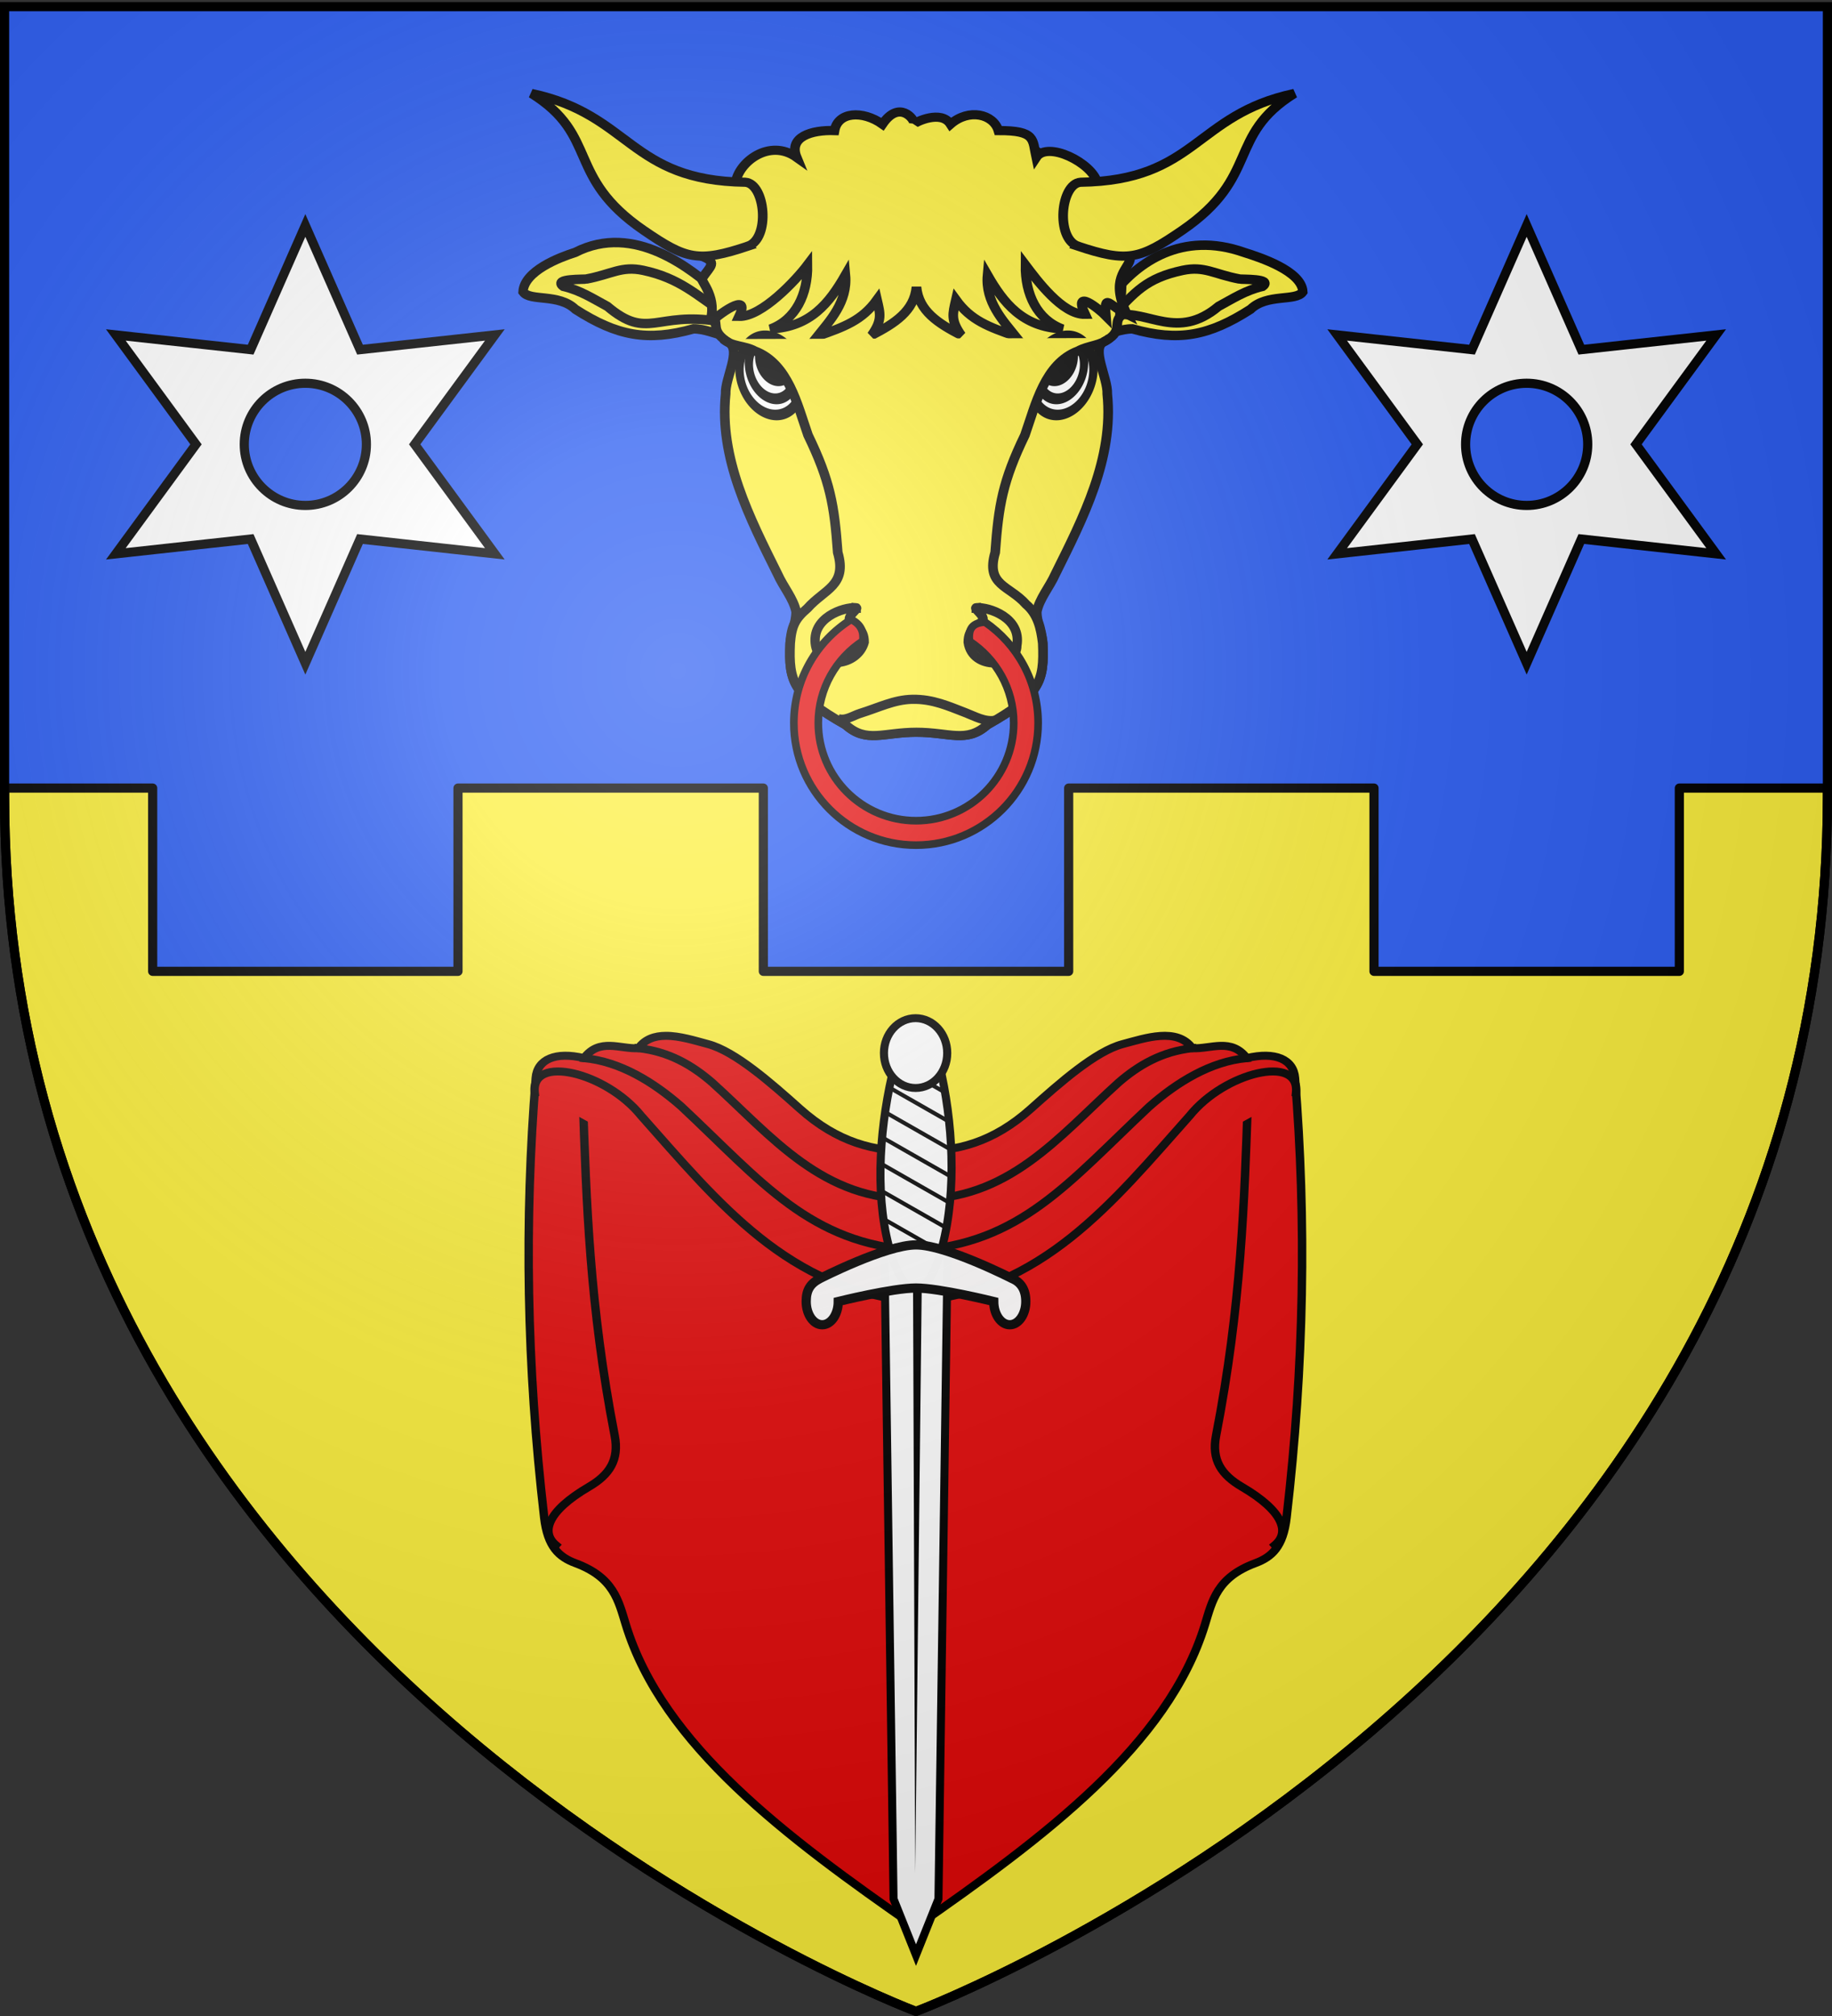
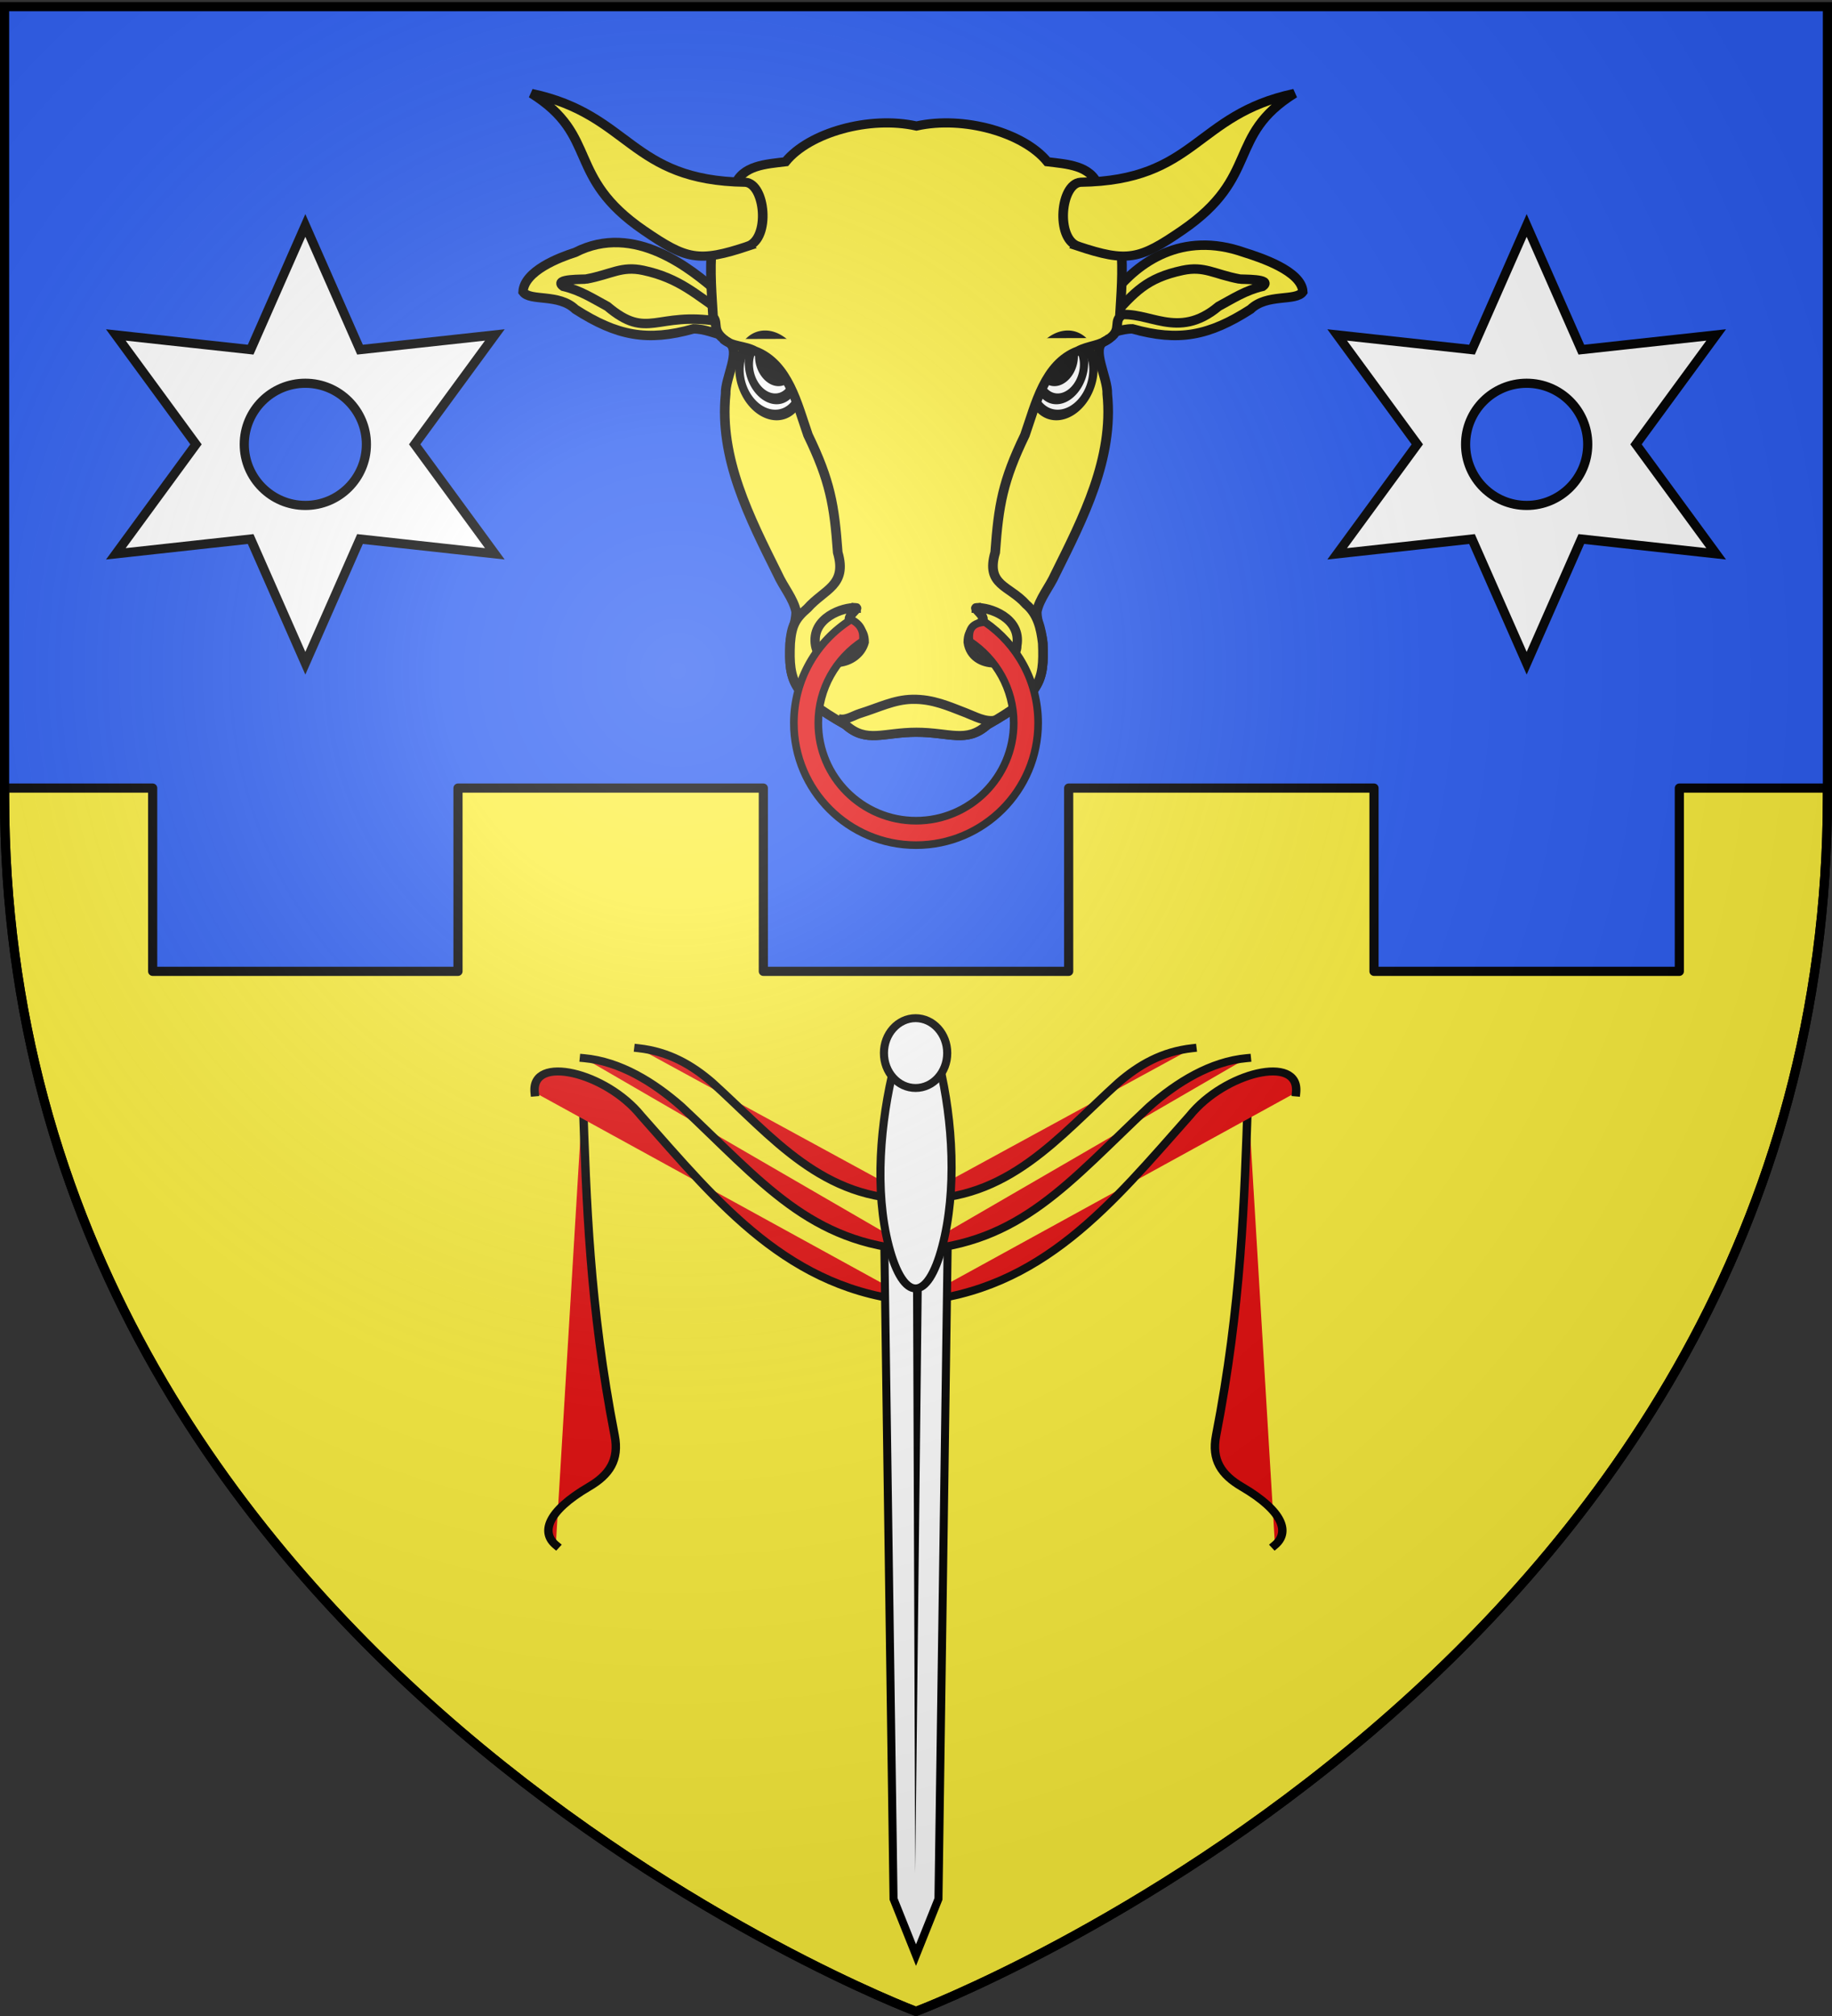
<svg xmlns="http://www.w3.org/2000/svg" xmlns:xlink="http://www.w3.org/1999/xlink" width="600" height="660" version="1.0">
  <rect width="100%" height="100%" fill="#333333" stroke="none" />
  <desc>Flag of Canton of Valais (Wallis)</desc>
  <defs>
    <g id="c">
      <path id="b" d="M0 0v1h.5z" transform="rotate(18 3.157 -.5)" />
      <use xlink:href="#b" width="810" height="540" transform="scale(-1 1)" />
    </g>
    <g id="d">
      <use xlink:href="#c" width="810" height="540" transform="rotate(72)" />
      <use xlink:href="#c" width="810" height="540" transform="rotate(144)" />
    </g>
    <g id="g">
      <path id="f" d="M0 0v1h.5z" transform="rotate(18 3.157 -.5)" />
      <use xlink:href="#f" width="810" height="540" transform="scale(-1 1)" />
    </g>
    <g id="h">
      <use xlink:href="#g" width="810" height="540" transform="rotate(72)" />
      <use xlink:href="#g" width="810" height="540" transform="rotate(144)" />
    </g>
    <g id="j">
      <path id="i" d="M0 0v1h.5z" transform="rotate(18 3.157 -.5)" />
      <use xlink:href="#i" width="810" height="540" transform="scale(-1 1)" />
    </g>
    <g id="k">
      <use xlink:href="#j" width="810" height="540" transform="rotate(72)" />
      <use xlink:href="#j" width="810" height="540" transform="rotate(144)" />
    </g>
    <g id="n">
      <path id="m" d="M0 0v1h.5z" transform="rotate(18 3.157 -.5)" />
      <use xlink:href="#m" width="810" height="540" transform="scale(-1 1)" />
    </g>
    <g id="o">
      <use xlink:href="#n" width="810" height="540" transform="rotate(72)" />
      <use xlink:href="#n" width="810" height="540" transform="rotate(144)" />
    </g>
    <g id="q">
      <path id="p" d="M0 0v1h.5z" transform="rotate(18 3.157 -.5)" />
      <use xlink:href="#p" width="810" height="540" transform="scale(-1 1)" />
    </g>
    <g id="r">
      <use xlink:href="#q" width="810" height="540" transform="rotate(72)" />
      <use xlink:href="#q" width="810" height="540" transform="rotate(144)" />
    </g>
    <g id="u">
      <path id="t" d="M0 0v1h.5z" transform="rotate(18 3.157 -.5)" />
      <use xlink:href="#t" width="810" height="540" transform="scale(-1 1)" />
    </g>
    <g id="v">
      <use xlink:href="#u" width="810" height="540" transform="rotate(72)" />
      <use xlink:href="#u" width="810" height="540" transform="rotate(144)" />
    </g>
    <g id="x">
      <path id="w" d="M0 0v1h.5z" transform="rotate(18 3.157 -.5)" />
      <use xlink:href="#w" width="810" height="540" transform="scale(-1 1)" />
    </g>
    <g id="y">
      <use xlink:href="#x" width="810" height="540" transform="rotate(72)" />
      <use xlink:href="#x" width="810" height="540" transform="rotate(144)" />
    </g>
    <g id="B">
      <path id="A" d="M0 0v1h.5z" transform="rotate(18 3.157 -.5)" />
      <use xlink:href="#A" width="810" height="540" transform="scale(-1 1)" />
    </g>
    <g id="C">
      <use xlink:href="#B" width="810" height="540" transform="rotate(72)" />
      <use xlink:href="#B" width="810" height="540" transform="rotate(144)" />
    </g>
    <g id="E">
      <path id="D" d="M0 0v1h.5z" transform="rotate(18 3.157 -.5)" />
      <use xlink:href="#D" width="810" height="540" transform="scale(-1 1)" />
    </g>
    <g id="G">
      <use xlink:href="#q" width="810" height="540" transform="rotate(72)" />
      <use xlink:href="#q" width="810" height="540" transform="rotate(144)" />
    </g>
    <g id="I">
      <path id="H" d="M0 0v1h.5z" transform="rotate(18 3.157 -.5)" />
      <use xlink:href="#H" width="810" height="540" transform="scale(-1 1)" />
    </g>
    <g id="J">
      <use xlink:href="#I" width="810" height="540" transform="rotate(72)" />
      <use xlink:href="#I" width="810" height="540" transform="rotate(144)" />
    </g>
    <g id="M">
      <path id="L" d="M0 0v1h.5z" transform="rotate(18 3.157 -.5)" />
      <use xlink:href="#L" width="810" height="540" transform="scale(-1 1)" />
    </g>
    <g id="N">
      <use xlink:href="#M" width="810" height="540" transform="rotate(72)" />
      <use xlink:href="#M" width="810" height="540" transform="rotate(144)" />
    </g>
    <g id="P">
-       <path id="O" d="M0 0v1h.5z" transform="rotate(18 3.157 -.5)" />
      <use xlink:href="#O" width="810" height="540" transform="scale(-1 1)" />
    </g>
    <g id="Q">
      <use xlink:href="#P" width="810" height="540" transform="rotate(72)" />
      <use xlink:href="#P" width="810" height="540" transform="rotate(144)" />
    </g>
    <g id="T">
      <path id="S" d="M0 0v1h.5z" transform="rotate(18 3.157 -.5)" />
      <use xlink:href="#S" width="810" height="540" transform="scale(-1 1)" />
    </g>
    <g id="U">
      <use xlink:href="#T" width="810" height="540" transform="rotate(72)" />
      <use xlink:href="#T" width="810" height="540" transform="rotate(144)" />
    </g>
    <g id="W">
      <path id="V" d="M0 0v1h.5z" transform="rotate(18 3.157 -.5)" />
      <use xlink:href="#V" width="810" height="540" transform="scale(-1 1)" />
    </g>
    <g id="X">
      <use xlink:href="#W" width="810" height="540" transform="rotate(72)" />
      <use xlink:href="#W" width="810" height="540" transform="rotate(144)" />
    </g>
    <g id="aa">
      <path id="Z" d="M0 0v1h.5z" transform="rotate(18 3.157 -.5)" />
      <use xlink:href="#Z" width="810" height="540" transform="scale(-1 1)" />
    </g>
    <g id="ab">
      <use xlink:href="#aa" width="810" height="540" transform="rotate(72)" />
      <use xlink:href="#aa" width="810" height="540" transform="rotate(144)" />
    </g>
    <path id="e" d="M2.922 27.673c0-5.952 2.317-9.844 5.579-11.013 1.448-.519 3.307-.273 5.018 1.447 2.119 2.129 2.736 7.993-3.483 9.121.658-.956.619-3.081-.714-3.787-.99-.524-2.113-.253-2.676.123-.824.552-1.729 2.106-1.679 4.108z" />
    <path id="l" d="M2.922 27.673c0-5.952 2.317-9.844 5.579-11.013 1.448-.519 3.307-.273 5.018 1.447 2.119 2.129 2.736 7.993-3.483 9.121.658-.956.619-3.081-.714-3.787-.99-.524-2.113-.253-2.676.123-.824.552-1.729 2.106-1.679 4.108z" />
    <path id="s" d="M2.922 27.673c0-5.952 2.317-9.844 5.579-11.013 1.448-.519 3.307-.273 5.018 1.447 2.119 2.129 2.736 7.993-3.483 9.121.658-.956.619-3.081-.714-3.787-.99-.524-2.113-.253-2.676.123-.824.552-1.729 2.106-1.679 4.108z" />
    <path id="z" d="M2.922 27.673c0-5.952 2.317-9.844 5.579-11.013 1.448-.519 3.307-.273 5.018 1.447 2.119 2.129 2.736 7.993-3.483 9.121.658-.956.619-3.081-.714-3.787-.99-.524-2.113-.253-2.676.123-.824.552-1.729 2.106-1.679 4.108z" />
    <path id="F" d="M0 0v1h.5z" transform="rotate(18 3.157 -.5)" />
    <path id="K" d="M2.922 27.673c0-5.952 2.317-9.844 5.579-11.013 1.448-.519 3.307-.273 5.018 1.447 2.119 2.129 2.736 7.993-3.483 9.121.658-.956.619-3.081-.714-3.787-.99-.524-2.113-.253-2.676.123-.824.552-1.729 2.106-1.679 4.108z" />
    <path id="R" d="M2.922 27.673c0-5.952 2.317-9.844 5.579-11.013 1.448-.519 3.307-.273 5.018 1.447 2.119 2.129 2.736 7.993-3.483 9.121.658-.956.619-3.081-.714-3.787-.99-.524-2.113-.253-2.676.123-.824.552-1.729 2.106-1.679 4.108z" />
    <path id="Y" d="M2.922 27.673c0-5.952 2.317-9.844 5.579-11.013 1.448-.519 3.307-.273 5.018 1.447 2.119 2.129 2.736 7.993-3.483 9.121.658-.956.619-3.081-.714-3.787-.99-.524-2.113-.253-2.676.123-.824.552-1.729 2.106-1.679 4.108z" />
    <path id="ac" d="M2.922 27.673c0-5.952 2.317-9.844 5.579-11.013 1.448-.519 3.307-.273 5.018 1.447 2.119 2.129 2.736 7.993-3.483 9.121.658-.956.619-3.081-.714-3.787-.99-.524-2.113-.253-2.676.123-.824.552-1.729 2.106-1.679 4.108z" />
    <path id="ad" d="M2.922 27.673c0-5.952 2.317-9.844 5.579-11.013 1.448-.519 3.307-.273 5.018 1.447 2.119 2.129 2.736 7.993-3.483 9.121.658-.956.619-3.081-.714-3.787-.99-.524-2.113-.253-2.676.123-.824.552-1.729 2.106-1.679 4.108z" />
    <radialGradient xlink:href="#a" id="af" cx="221.445" cy="226.331" r="300" fx="221.445" fy="226.331" gradientTransform="matrix(1.353 0 0 1.349 -77.63 -85.747)" gradientUnits="userSpaceOnUse" />
    <linearGradient id="a">
      <stop offset="0" style="stop-color:white;stop-opacity:.314" />
      <stop offset=".19" style="stop-color:white;stop-opacity:.251" />
      <stop offset=".6" style="stop-color:#6b6b6b;stop-opacity:.125" />
      <stop offset="1" style="stop-color:black;stop-opacity:.125" />
    </linearGradient>
  </defs>
  <g style="display:inline">
    <path d="M300 658.5s298.5-112.32 298.5-397.772V2.176H1.5v258.552C1.5 546.18 300 658.5 300 658.5" style="fill:#2b5df2;fill-opacity:1;fill-rule:evenodd;stroke:none;stroke-width:1px;stroke-linecap:butt;stroke-linejoin:miter;stroke-opacity:1" />
    <path d="M1.5 258v2.719C1.5 546.17 300 658.5 300 658.5s298.5-112.33 298.5-397.781V258H550v60H450v-60H350v60H250v-60H150v60H50v-60z" style="opacity:1;fill:#fcef3c;fill-opacity:1;stroke:#000;stroke-width:3;stroke-linecap:square;stroke-linejoin:round;stroke-miterlimit:4;stroke-dasharray:none;stroke-opacity:1" />
  </g>
  <g style="display:inline">
    <g style="fill:#fff;stroke:#000;stroke-width:4.997;stroke-miterlimit:4;stroke-dasharray:none;stroke-opacity:1">
      <g style="fill:#fff;stroke:#000;stroke-width:4.997;stroke-miterlimit:4;stroke-dasharray:none;stroke-opacity:1">
        <path d="M-354.41 200.719c-5.894.303-11.97-.757-17.723.855-22.042 13.19-38.528 14.451-63.683 6.782-10.904-5.84-24.424 2.536-29.498-1.483-2.345-10.849 17.443-23.694 24.77-28.407 29.344-20.227 56.46-9.584 72.418 1.818 6.21.824 9.143.85 15.348 1.5" style="fill:#fcef3c;fill-rule:evenodd;stroke:#000;stroke-width:4.997;stroke-linecap:butt;stroke-linejoin:miter;stroke-miterlimit:4;stroke-dasharray:none;stroke-opacity:1" transform="matrix(-.59 .164 .162 .597 118.66 48.352)" />
        <path d="M-363.305 192.509c-15.085-9.198-22.918-14.849-42.958-13.642-11.937.743-15.58 6.366-28.11 12.471-.68.505-17.863 4.505-10.954 7.013 9.456-.377 16.994 2.054 25.596 3.977 26.035 11.72 36.712-8.156 53.628-9.937" style="fill:#fcef3c;fill-rule:evenodd;stroke:#000;stroke-width:4.997;stroke-linecap:butt;stroke-linejoin:miter;stroke-miterlimit:4;stroke-dasharray:none;stroke-opacity:1" transform="matrix(-.59 .164 .162 .597 118.66 48.352)" />
      </g>
      <g style="fill:#fff;stroke:#000;stroke-width:4.997;stroke-miterlimit:4;stroke-dasharray:none;stroke-opacity:1">
        <path d="M-354.41 200.719c-5.894.303-11.97-.757-17.723.855-22.042 13.19-38.528 14.451-63.683 6.782-10.904-5.84-24.424 2.536-29.498-1.483-2.345-10.849 14.054-22.765 21.38-27.478 26.482-24.017 62.42-7.786 79.197-.04 6.21.824 5.754 1.78 11.959 2.429" style="fill:#fcef3c;fill-rule:evenodd;stroke:#000;stroke-width:4.997;stroke-linecap:butt;stroke-linejoin:miter;stroke-miterlimit:4;stroke-dasharray:none;stroke-opacity:1" transform="matrix(.59 .164 -.162 .597 479.34 48.352)" />
        <path d="M-360.08 188.765c-15.048-4.633-26.143-11.105-46.183-9.898-11.937.743-15.58 6.366-28.11 12.471-.68.505-17.863 4.505-10.954 7.013 9.456-.377 16.994 2.054 25.596 3.977 25.77 11.75 25.692-4.448 59.587-8.14" style="fill:#fcef3c;fill-rule:evenodd;stroke:#000;stroke-width:4.997;stroke-linecap:butt;stroke-linejoin:miter;stroke-miterlimit:4;stroke-dasharray:none;stroke-opacity:1" transform="matrix(.59 .164 -.162 .597 479.34 48.352)" />
      </g>
    </g>
    <path d="M300.097 239.728c10.338 0 15.593 3.648 22.048-2.391 16.32-9.72 17.89-14.014 17.342-26.755-.126-2.926-1.874-6.608-1.865-10.319.828-4.299 4.024-8.124 5.813-12.364 8.701-18.391 18.234-37.855 16.176-58.953.217-5.182-5.166-14.921-1.03-17.094 5.985-3.144 3.028-5.816 4.953-8.11.848-14.81 2.473-31.003-6.806-42.963-2.236-6.697-9.833-7.052-15.797-7.825-7.384-9.526-26.079-15.137-40.834-11.7-14.755-3.437-33.45 2.174-40.834 11.7-5.963.773-13.56 1.128-15.797 7.825-9.279 11.96-7.653 28.152-6.806 42.963 1.926 2.294-1.032 4.625 4.953 8.451 3.937 2.517-1.247 11.571-1.03 16.753-2.058 21.098 7.475 40.562 16.176 58.953 1.789 4.24 4.985 8.065 5.813 12.364.01 3.71-1.738 7.393-1.865 10.319-.549 12.741 1.022 17.035 17.343 26.755 6.454 6.04 11.709 2.391 22.047 2.391z" style="fill:#fcef3c;fill-rule:evenodd;stroke:#000;stroke-width:3;stroke-linecap:butt;stroke-linejoin:miter;stroke-miterlimit:4;stroke-dasharray:none;stroke-opacity:1" transform="matrix(1.05 0 0 1 -14.95 0)" />
-     <path d="M299.393 40.505c.506-.528 8.385-4.64 11.316.15 5.731-5.252 13.388-3.328 14.937 2.095 11.8-.04 10.604 2.93 11.805 8.773 3.46-5.536 17.552 1.805 19.071 8.397 4.385 4.224 9.955 17.84 10.153 25.204-.707 3.07-6.279 6.389-.909 17.789-5.684-2.888-7.194-7.275-6.581.513-2.204-2.334-10.436-9.336-6.482-.51-7.1.166-15.107-11.31-18.602-16.163-.137 9.61 3.65 17.896 11.556 20.953-12.505-.603-18.41-8.566-23.393-17.66-.773 8.792 4.924 15.043 8.737 20.055-8.466-3.116-13.93-5.197-18.6-11.974-1.02 4.643-1.692 6.68 1.69 11.675-7.21-3.937-13.284-7.95-13.994-15.865-.71 7.914-6.783 11.928-13.994 15.865 3.382-4.995 2.71-7.032 1.691-11.675-4.671 6.777-10.135 8.858-18.601 11.974 3.813-5.012 9.51-11.263 8.737-20.056-4.983 9.095-10.888 17.058-23.392 17.661 7.905-3.057 11.692-11.342 11.555-20.953-3.495 4.854-14.23 17.012-21.331 16.846 3.953-8.826-7.008-.118-9.212 2.215 2.774-8.2-2.842-13.87-2.373-14.607 2.76-4.325 5.09-5.309-.34-7.448.198-7.364 6.45-19.615 10.835-23.84.853-6.781 10.562-14.776 19.071-8.396-2.619-6.672 4.572-9.038 11.805-8.773 1.02-6.095 8.672-6.742 14.937-2.096 5.258-8.084 10.057-1.607 9.908-.15z" style="fill:#fcef3c;fill-rule:evenodd;stroke:#000;stroke-width:3;stroke-linecap:butt;stroke-linejoin:miter;stroke-miterlimit:4;stroke-dasharray:none;stroke-opacity:1" transform="matrix(1.05 0 0 1 -14.95 0)" />
    <g style="fill:#fff;stroke:#000;stroke-width:4.997;stroke-miterlimit:4;stroke-dasharray:none;stroke-opacity:1">
      <g style="fill:#fff;stroke:#000;stroke-width:4.997;stroke-miterlimit:4;stroke-dasharray:none;stroke-opacity:1">
        <path d="M-311.565 219.16a20.803 20.803 0 1 1-41.606 0 20.803 20.803 0 1 1 41.606 0z" style="fill:#fff;stroke:#000;stroke-width:5.573;stroke-miterlimit:4;stroke-dasharray:none;stroke-opacity:1" transform="matrix(.488 0 .08 .623 397.128 -13.638)" />
        <path d="M-311.565 219.16a20.803 20.803 0 1 1-41.606 0 20.803 20.803 0 1 1 41.606 0z" style="fill:#fff;fill-opacity:1;stroke:#000;stroke-width:7.378;stroke-miterlimit:4;stroke-dasharray:none;stroke-opacity:1" transform="matrix(.362 0 .059 .479 360.28 15.633)" />
        <path d="M-311.565 219.16a20.803 20.803 0 1 1-41.606 0 20.803 20.803 0 1 1 41.606 0z" style="fill:#000;stroke:#000;stroke-width:10.975;stroke-miterlimit:4;stroke-dasharray:none;stroke-opacity:1" transform="matrix(.248 0 .041 .317 327.335 48.61)" />
      </g>
      <g style="fill:#fff;stroke:#000;stroke-width:4.997;stroke-miterlimit:4;stroke-dasharray:none;stroke-opacity:1">
        <path d="M-311.565 219.16a20.803 20.803 0 1 1-41.606 0 20.803 20.803 0 1 1 41.606 0z" style="fill:#fff;stroke:#000;stroke-width:5.573;stroke-miterlimit:4;stroke-dasharray:none;stroke-opacity:1" transform="matrix(-.488 0 -.08 .623 203.176 -13.638)" />
        <path d="M-311.565 219.16a20.803 20.803 0 1 1-41.606 0 20.803 20.803 0 1 1 41.606 0z" style="fill:#fff;fill-opacity:1;stroke:#000;stroke-width:7.378;stroke-miterlimit:4;stroke-dasharray:none;stroke-opacity:1" transform="matrix(-.362 0 -.059 .479 240.025 15.633)" />
        <path d="M-311.565 219.16a20.803 20.803 0 1 1-41.606 0 20.803 20.803 0 1 1 41.606 0z" style="fill:#000;stroke:#000;stroke-width:10.975;stroke-miterlimit:4;stroke-dasharray:none;stroke-opacity:1" transform="matrix(-.248 0 -.041 .317 272.969 48.61)" />
      </g>
    </g>
    <path d="M360.39 110.658c-2.743 2.526-6.766 2.403-9.865 4.232-10.407 4.1-13.264 17.556-16.594 27.54-6.918 15.017-8.214 22.938-9.276 38.423-3.034 10.872 4.389 10.754 9.63 16.987 3.664 3.271 4.646 7.827 5.202 12.742.549 12.741-1.022 17.035-17.342 26.755-6.455 6.04-11.71 2.391-22.048 2.391s-15.593 3.648-22.047-2.391c-16.32-9.72-17.892-14.014-17.343-26.755.441-5.762 1.546-7.99 5.402-11.472 5.24-6.233 12.464-7.385 9.43-18.257-1.061-15.485-2.358-23.406-9.276-38.424-3.33-9.983-6.186-23.439-16.594-27.539-3.1-1.83-7.121-1.365-9.865-3.891" style="fill:#fcef3c;fill-rule:evenodd;stroke:#000;stroke-width:3;stroke-linecap:butt;stroke-linejoin:miter;stroke-miterlimit:4;stroke-dasharray:none;stroke-opacity:1" transform="matrix(1.05 0 0 1 -14.95 0)" />
    <path d="M275.577 235.224c2.326.896 4.798-.98 6.918-1.67 5.876-1.916 10.584-4.489 16.267-4.614 6.465-.142 11.493 2.334 16.6 4.373 2.96 1.182 5.946 3.063 9.255 2.51" style="fill:#fcef3c;fill-rule:evenodd;stroke:#000;stroke-width:3;stroke-linecap:butt;stroke-linejoin:miter;stroke-miterlimit:4;stroke-dasharray:none;stroke-opacity:1" transform="matrix(1.05 0 0 1 -14.95 0)" />
    <g style="fill:#fff;stroke:#000;stroke-width:4.997;stroke-miterlimit:4;stroke-dasharray:none;stroke-opacity:1">
      <path d="M-293.338 344.777c-6.849-.504-24.368 5.27-21.728 19.984 2.601 13.434 22.573 10.52 26.025-1.81-.043-7.249-4.513-8.108-7.465-10.965-2.542-2.46 4.94-7.079 3.168-7.21zm64.236 0c6.85-.504 24.368 5.27 21.728 19.984.157 11.483-23.82 13.345-26.025-1.81.044-7.249 4.513-8.108 7.465-10.965 2.542-2.46-4.94-7.079-3.168-7.21z" style="fill:#fcef3c;fill-rule:evenodd;stroke:#000;stroke-width:4.997;stroke-linecap:butt;stroke-linejoin:miter;stroke-miterlimit:4;stroke-dasharray:none;stroke-opacity:1" transform="matrix(.612 0 0 .619 459.934 -14.424)" />
    </g>
    <path d="M350.402 80.567c15.506 5.433 19.29 4.41 32.607-5.18 24.381-17.558 13.798-30.961 34.965-44.788-31.044 6.935-30.561 28.527-66.695 29.067-6.254.475-7.825 18.321-.877 20.9zm-102.805 0c-15.507 5.433-19.29 4.41-32.607-5.18-24.382-17.558-13.798-30.961-34.965-44.788 31.044 6.935 30.561 28.527 66.695 29.067 6.253.475 7.824 18.321.877 20.9z" style="fill:#fcef3c;fill-rule:evenodd;stroke:#000;stroke-width:3;stroke-linecap:butt;stroke-linejoin:miter;stroke-miterlimit:4;stroke-dasharray:none;stroke-opacity:1" transform="matrix(1.05 0 0 1 -14.95 0)" />
  </g>
  <path d="M278.761 202.797c-11.268 7.077-18.761 19.61-18.761 33.89 0 22.08 17.92 40 40 40s40-17.92 40-40c0-13.706-6.892-25.817-17.41-33.026-4.852.283-5.428 3.01-5.059 6.276 8.704 5.722 14.469 15.564 14.469 26.75 0 17.664-14.336 32-32 32s-32-14.336-32-32c0-11.242 5.817-21.135 14.594-26.843.331-2.832-.414-5.34-3.833-7.047z" style="display:inline;opacity:1;fill:#e20909;fill-opacity:1;stroke:#000;stroke-width:2.5;stroke-linecap:square;stroke-linejoin:round;stroke-miterlimit:4;stroke-dasharray:none;stroke-opacity:1" />
  <path id="ae" d="M100 73.812 82.093 114.47l-44.156-4.813 26.25 35.813-26.25 35.843 44.156-4.843L100 217.125l17.907-40.656 44.156 4.843-26.25-35.843 26.25-35.813-44.156 4.813zm0 51.657c11.04 0 20 8.96 20 20s-8.96 20-20 20-20-8.96-20-20 8.96-20 20-20z" style="fill:#fff;fill-opacity:1;fill-rule:evenodd;stroke:#000;stroke-width:3;stroke-linecap:butt;stroke-linejoin:miter;stroke-miterlimit:4;stroke-dasharray:none;stroke-opacity:1;display:inline" />
  <use xlink:href="#ae" width="600" height="660" style="display:inline" transform="translate(400)" />
  <g style="display:inline">
-     <path d="M-476.812 355.844c-3.213.019-6.12.983-8.125 3.875-5.494.301-11.535-3.308-16.157 3.094-8.446-2.133-13.865.389-14.312 6.218-3.423 44.58-2.758 89.693 2.5 137.407 1.012 9.188 4.375 12.38 9.312 14.312 11.374 4.452 12.746 11.731 14.938 19.25 10.962 37.608 47.563 66.363 85.969 94.5 38.405-28.137 75.006-56.892 85.968-94.5 2.192-7.519 3.564-14.798 14.938-19.25 4.937-1.933 8.3-5.124 9.312-14.312 5.258-47.714 5.923-92.826 2.5-137.407-.447-5.83-5.866-8.351-14.312-6.219-4.622-6.4-10.663-2.792-16.156-3.093-4.583-6.61-13.938-3.18-20.72-1.281-8.023 2.245-18.58 12.056-27.25 20.218-11.03 10.386-22.05 13.59-34.28 13.188-12.23.402-23.25-2.802-34.282-13.188-8.669-8.162-19.257-17.973-27.281-20.219-3.815-1.067-8.432-2.618-12.562-2.593z" style="opacity:1;fill:#e20909;fill-opacity:1;stroke:#000;stroke-width:2.5;stroke-linecap:square;stroke-linejoin:round;stroke-miterlimit:4;stroke-dasharray:none;stroke-opacity:1" transform="matrix(1.103 0 0 1.047 743.962 -33.459)" />
    <path d="M-501.443 374.866c1.066 32.934 1.998 65.457 9.468 105.97 1.413 7.66-1.597 12.296-7.647 16.022-12.649 7.792-14.173 14.38-9.832 18.208M-402.689 406.912c-27.53.68-42.592-19.618-60.372-36.503-5.938-5.402-12.813-9.648-21.874-10.696M-402.689 422.912c-31.319-2.063-45.534-21.33-69.446-44.929-8.283-7.681-18.286-14.147-28.965-15.161" style="opacity:1;fill:#e20909;fill-opacity:1;stroke:#000;stroke-width:2.5;stroke-linecap:square;stroke-linejoin:round;stroke-miterlimit:4;stroke-dasharray:none;stroke-opacity:1" transform="matrix(1.103 0 0 1.047 743.962 -33.459)" />
    <path d="M-402.689 438.912c-37.663-3.257-58.482-30.88-81.415-58.055-10.449-13.668-32.73-19.295-31.627-7.317M-303.935 374.866c-1.065 32.934-1.998 65.457-9.468 105.97-1.413 7.66 1.598 12.296 7.647 16.022 12.649 7.792 14.174 14.38 9.832 18.208M-402.689 406.912c27.53.68 42.592-19.618 60.372-36.503 5.938-5.402 12.813-9.648 21.875-10.696M-402.689 422.912c31.319-2.063 45.534-21.33 69.446-44.929 8.283-7.681 18.286-14.147 28.965-15.161" style="opacity:1;fill:#e20909;fill-opacity:1;stroke:#000;stroke-width:2.5;stroke-linecap:square;stroke-linejoin:round;stroke-miterlimit:4;stroke-dasharray:none;stroke-opacity:1" transform="matrix(1.103 0 0 1.047 743.962 -33.459)" />
    <path d="M-402.689 438.912c37.663-3.257 58.483-30.88 81.416-58.055 10.448-13.668 32.73-19.295 31.626-7.317" style="opacity:1;fill:#e20909;fill-opacity:1;stroke:#000;stroke-width:2.5;stroke-linecap:square;stroke-linejoin:round;stroke-miterlimit:4;stroke-dasharray:none;stroke-opacity:1" transform="matrix(1.103 0 0 1.047 743.962 -33.459)" />
  </g>
  <path d="M289.646 408.97h20.708l-3 212.704L300 640.06l-7.354-18.387z" style="fill:#fff;fill-opacity:1;fill-rule:nonzero;stroke:#000;stroke-width:2.625;stroke-miterlimit:4;stroke-opacity:1" />
  <path d="m298.996 410.89.747 202.325 2.253-202.326z" style="fill:#000;fill-opacity:1;fill-rule:evenodd;stroke:none;stroke-width:4;stroke-linecap:butt;stroke-linejoin:miter;stroke-miterlimit:4;stroke-dasharray:none;stroke-opacity:1" />
  <path d="M254.813 227.22c10.214-41.608 23.143-41.608 32.857 0 9.714 41.606 12.714 92.82 2 134.428-10.714 41.607-28.143 41.607-38.857 0s-6.214-92.822 4-134.429z" style="fill:#fff;fill-opacity:1;fill-rule:nonzero;stroke:#000;stroke-width:5.893;stroke-miterlimit:4;stroke-dasharray:none;stroke-opacity:1" transform="matrix(.45 0 0 .441 178.254 248.565)" />
-   <path d="M259.285 206.733c-.39.943-.77 1.874-1.125 2.812l31.343 18.25c-.312-1.337-.64-2.667-.968-4zm-5.5 16.812q-.398 1.499-.782 3l41 23.907a339 339 0 0 0-.656-3.875zm-4.157 17.563c-.217 1.03-.448 2.06-.656 3.094l47.875 27.875c-.12-1.232-.241-2.458-.375-3.688zm-3.312 18.094a332 332 0 0 0-.469 3.156l52.344 30.5a307 307 0 0 0-.125-3.531zm-2.313 18.656c-.104 1.085-.22 2.164-.312 3.25l54.437 31.719c.043-1.138.065-2.269.094-3.407zm-1.28 19.25a305 305 0 0 0-.095 3.406l54.125 31.531c.116-1.09.21-2.19.313-3.281zm-.001 20c.04 1.177.07 2.354.125 3.531l51.25 29.844c.08-.362.17-.734.25-1.094.118-.68.232-1.35.344-2.031zm1.469 20.844c.187 1.253.37 2.517.562 3.78l45.188 26.344c.283-.997.552-1.994.812-3z" style="fill:#000;fill-opacity:1;fill-rule:nonzero;stroke:none;stroke-width:5;stroke-miterlimit:4;stroke-opacity:1" transform="matrix(.45 0 0 .441 178.254 248.565)" />
  <path d="M293.273 214.123c.005 14.314-10.308 25.92-23.031 25.92-12.724 0-23.037-11.606-23.032-25.92-.005-14.313 10.308-25.92 23.032-25.92s23.036 11.607 23.031 25.92z" style="fill:#fff;fill-opacity:1;fill-rule:nonzero;stroke:#000;stroke-width:5.893;stroke-miterlimit:4;stroke-dasharray:none;stroke-opacity:1" transform="matrix(.45 0 0 .441 178.254 250.33)" />
-   <path d="M331.463 418.575c2.939 1.21 4.5 3.688 4.5 7.511 0 4.193-2.349 7.614-5.25 7.614s-5.25-3.42-5.25-7.614c0 0-17.73-4.41-25.463-4.41-7.732 0-25.462 4.41-25.462 4.41 0 4.193-2.349 7.614-5.25 7.614s-5.25-3.42-5.25-7.614c0-3.823 1.372-5.884 4.5-7.51 0 0 21.558-11.026 31.462-11.026s31.463 11.025 31.463 11.025z" style="opacity:.99;fill:#fff;fill-opacity:1;stroke:#000;stroke-width:3.024;stroke-miterlimit:4;stroke-dasharray:none;stroke-opacity:1" />
  <path d="M300 658.5s298.5-112.32 298.5-397.772V2.176H1.5v258.552C1.5 546.18 300 658.5 300 658.5" style="opacity:1;fill:url(#af);fill-opacity:1;fill-rule:evenodd;stroke:none;stroke-width:1px;stroke-linecap:butt;stroke-linejoin:miter;stroke-opacity:1" />
  <path d="M300 658.5S1.5 546.18 1.5 260.728V2.176h597v258.552C598.5 546.18 300 658.5 300 658.5z" style="opacity:1;fill:none;fill-opacity:1;fill-rule:evenodd;stroke:#000;stroke-width:3;stroke-linecap:butt;stroke-linejoin:miter;stroke-miterlimit:4;stroke-dasharray:none;stroke-opacity:1" />
</svg>